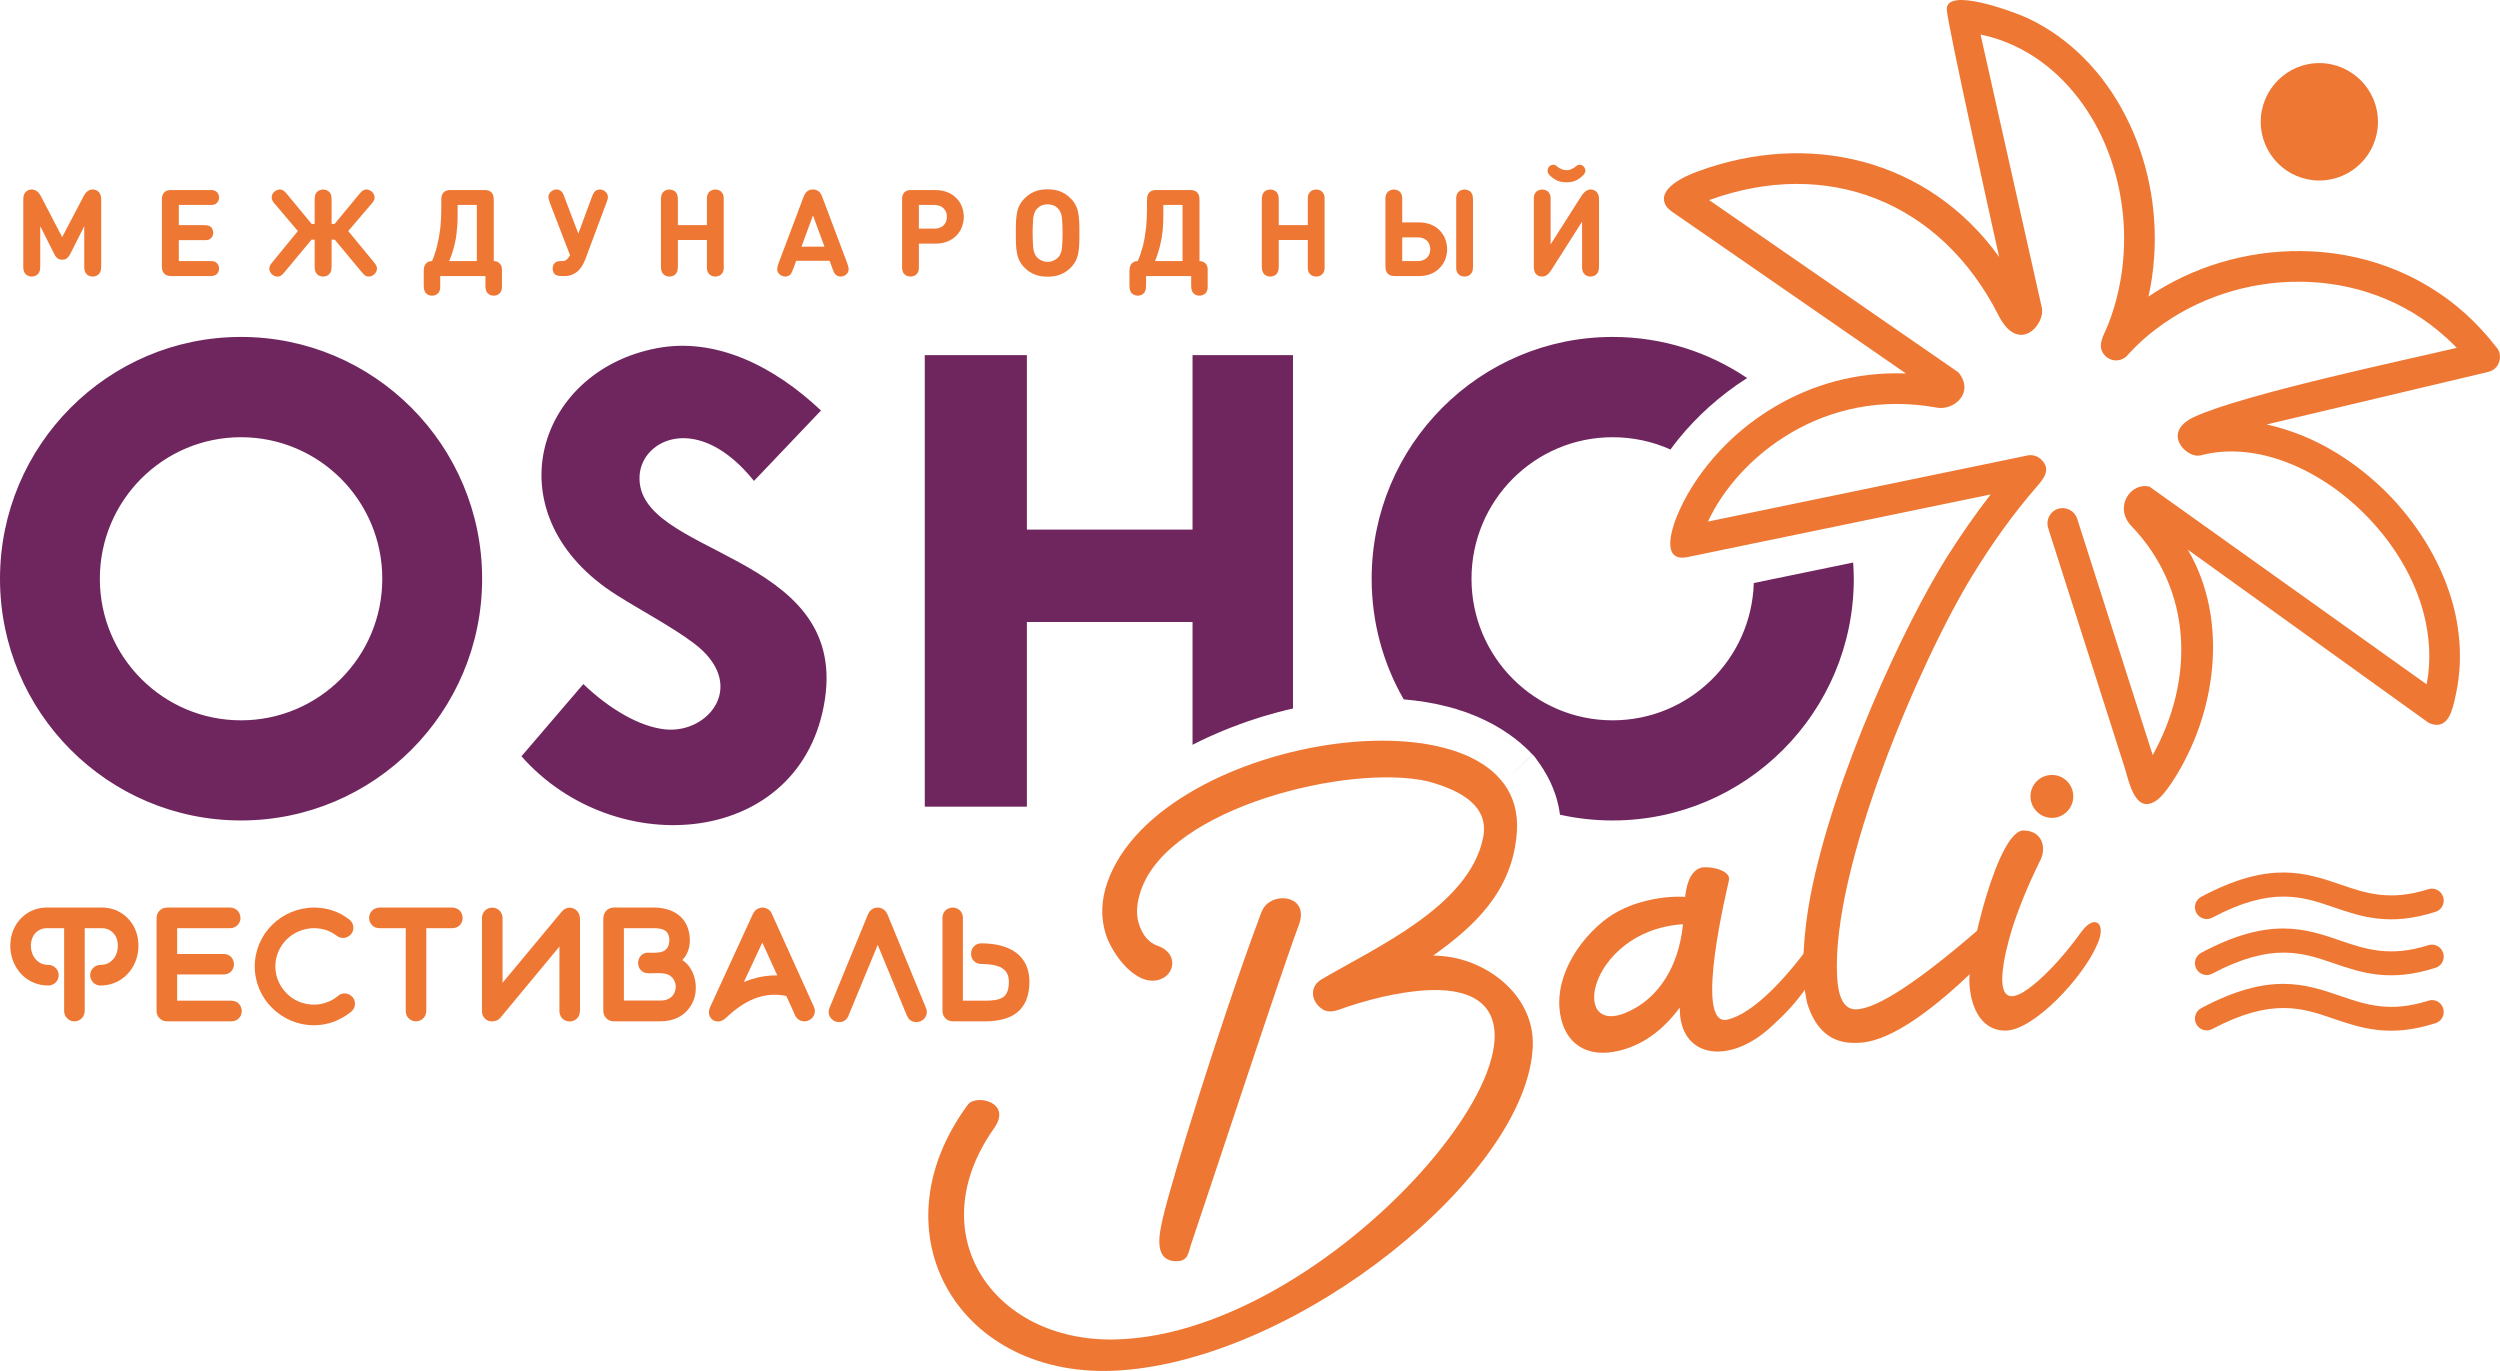
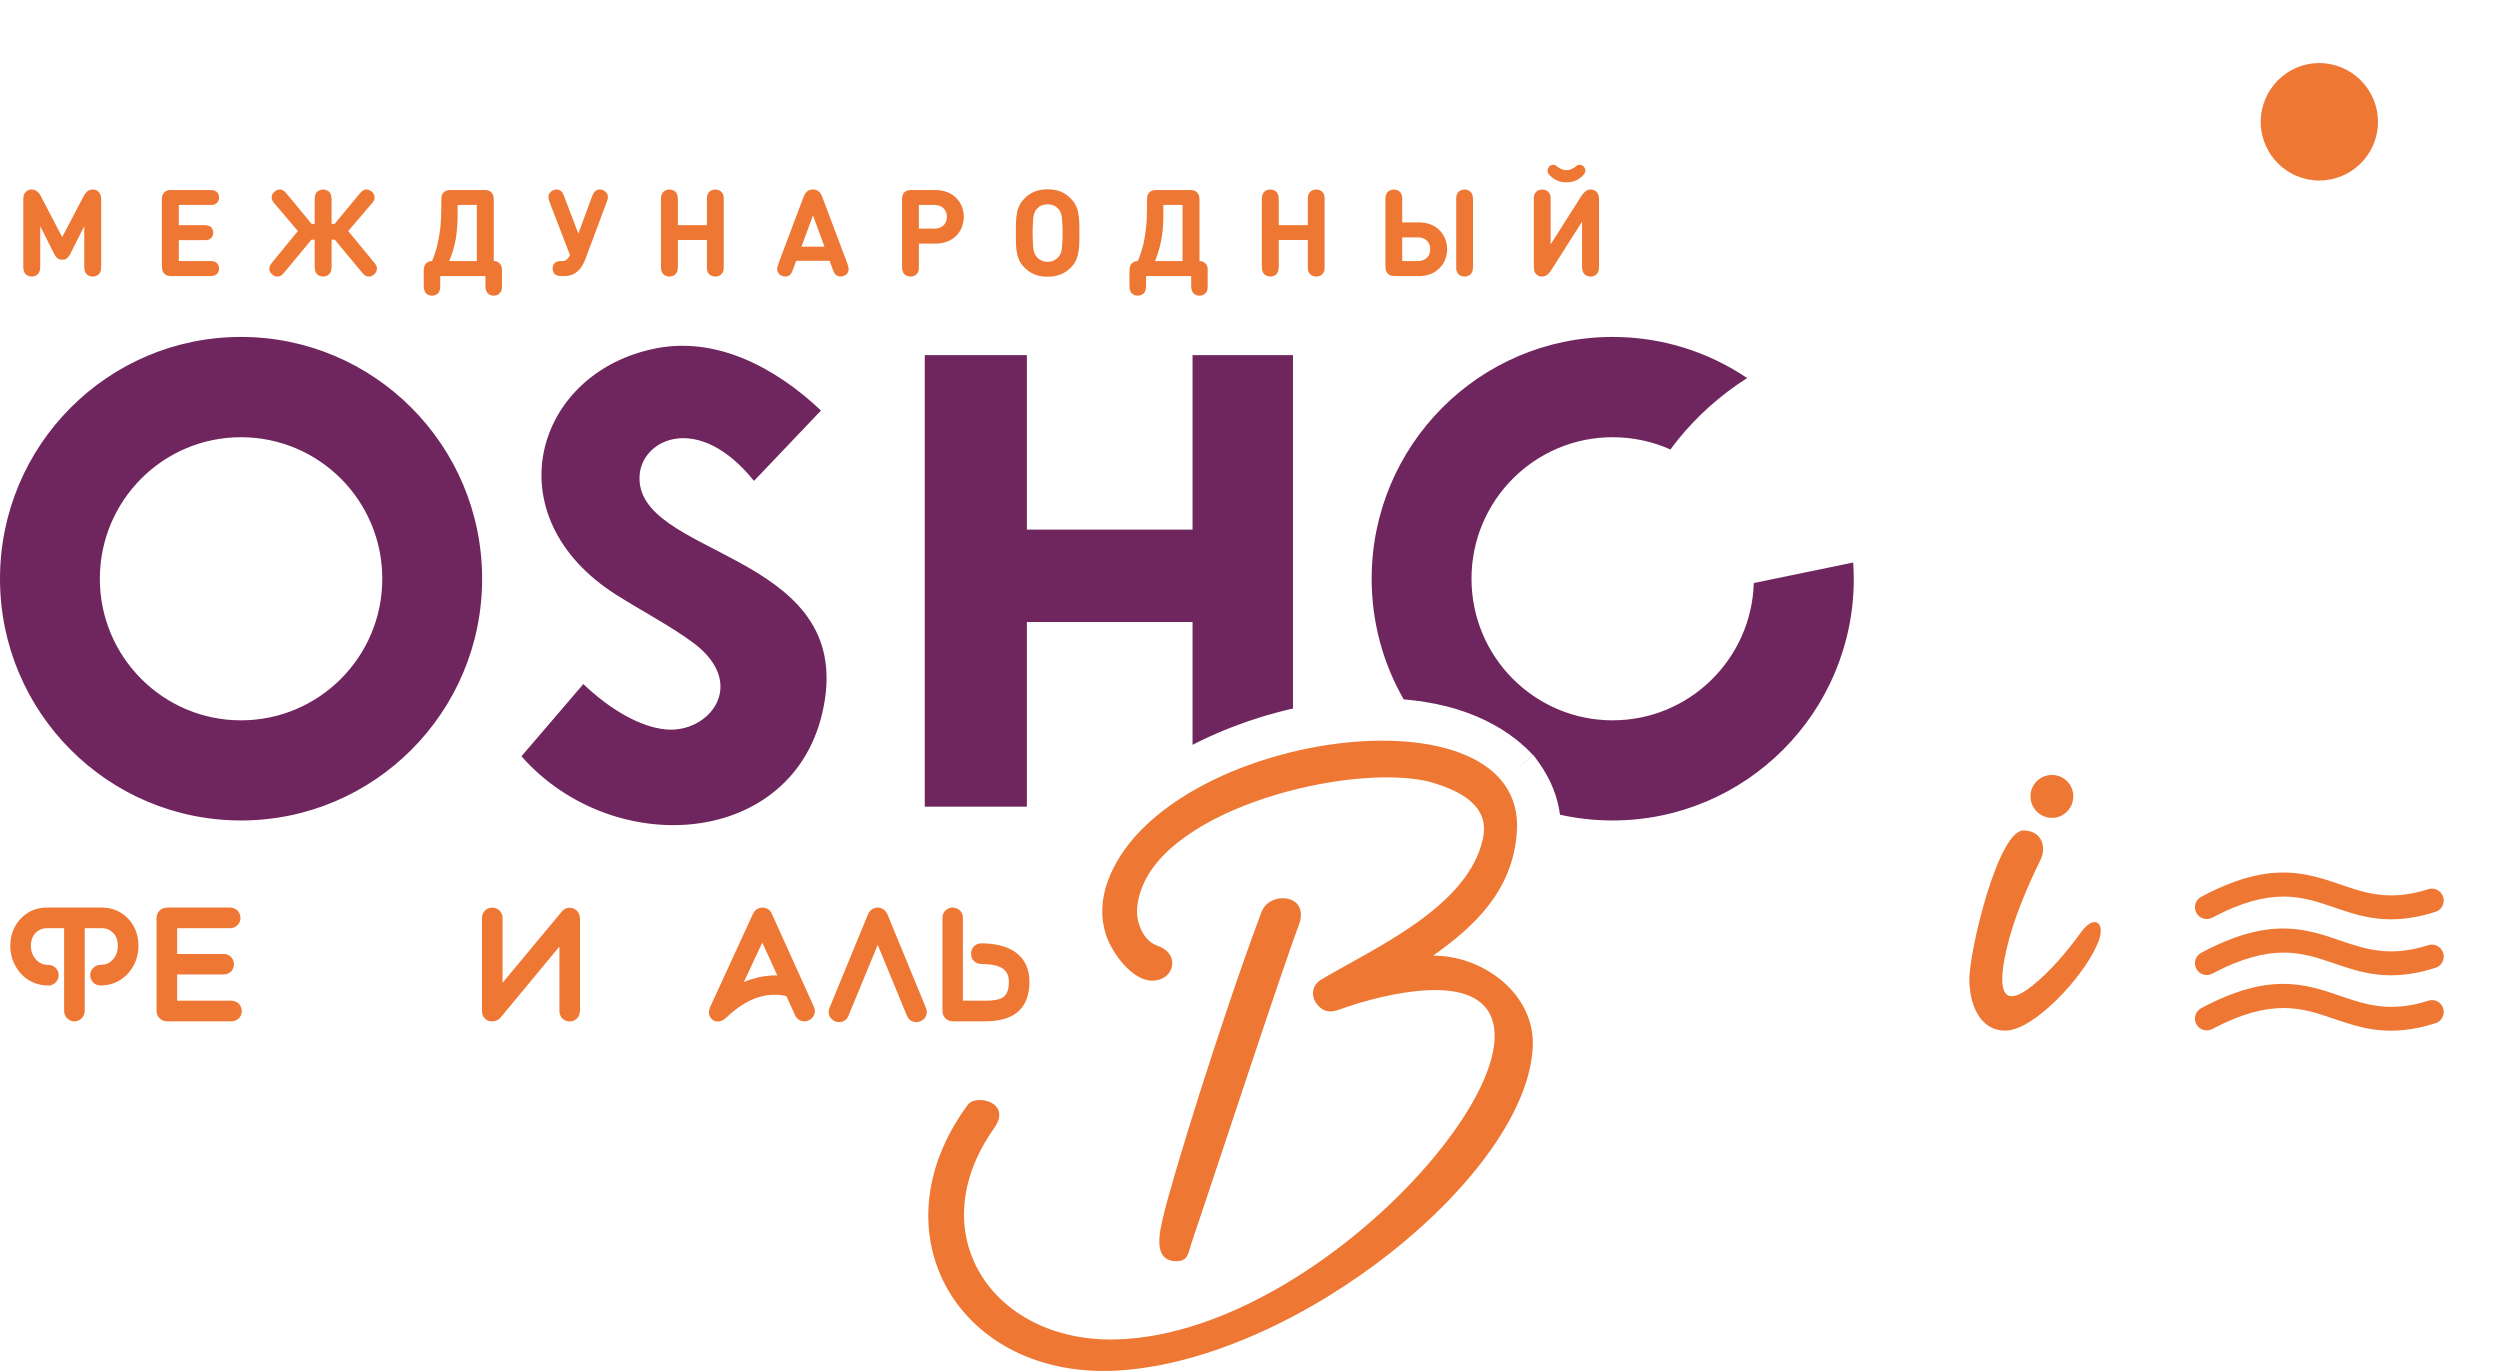
<svg xmlns="http://www.w3.org/2000/svg" width="372" height="204" viewBox="0 0 372 204" fill="none">
-   <path fill-rule="evenodd" clip-rule="evenodd" d="M239.961 50.136C247.367 50.136 254.255 52.394 259.973 56.254C255.898 58.85 252.432 62.011 249.685 65.42C249.303 65.917 248.92 66.391 248.56 66.887C245.949 65.713 243.022 65.059 239.961 65.059C228.368 65.059 218.959 74.473 218.959 86.122C218.959 97.748 228.368 107.185 239.961 107.185C251.351 107.185 260.626 98.087 260.963 86.754L275.753 83.706C275.798 84.496 275.843 85.309 275.843 86.122C275.843 105.988 259.77 122.085 239.961 122.085C237.282 122.085 234.649 121.791 232.127 121.227C232.105 121.046 232.082 120.888 232.037 120.73V120.595L231.992 120.392L231.97 120.324L231.947 120.143L231.925 120.03L231.88 119.85L231.857 119.714L231.812 119.601L231.79 119.466V119.443L231.722 119.24V119.218L231.7 119.082L231.655 118.969L231.632 118.834L231.587 118.721L231.542 118.585V118.563L231.497 118.405L231.452 118.269L231.384 118.089L231.339 117.953L231.272 117.795L231.227 117.66L231.182 117.547L231.114 117.366L231.069 117.231L230.979 117.05L230.957 116.96L230.867 116.779L230.822 116.667L230.732 116.441L230.687 116.373L230.597 116.17L230.552 116.102C230.507 116.012 230.484 115.944 230.439 115.876L230.394 115.786L230.281 115.56L230.236 115.493L230.124 115.267L230.079 115.222C230.034 115.131 229.989 115.041 229.944 114.951H229.921C229.876 114.861 229.831 114.77 229.764 114.68L229.741 114.612C229.696 114.544 229.651 114.454 229.584 114.386L229.561 114.341C229.516 114.251 229.449 114.161 229.381 114.07C229.336 113.98 229.269 113.867 229.201 113.777L229.178 113.754C229.133 113.664 229.066 113.596 228.998 113.506L228.976 113.461C228.908 113.371 228.841 113.28 228.773 113.19C228.571 112.874 228.346 112.558 228.075 112.287L224.271 115.899L228.053 112.287C227.963 112.197 227.873 112.106 227.783 112.016L227.693 111.926L227.535 111.745L227.423 111.632L227.243 111.474L227.153 111.384C227.063 111.294 226.972 111.226 226.882 111.136L226.815 111.068C226.747 111 226.68 110.955 226.59 110.887L226.522 110.819C226.455 110.752 226.387 110.684 226.297 110.616L226.23 110.549C226.027 110.391 225.847 110.233 225.644 110.074L225.554 110.007C225.487 109.962 225.397 109.894 225.329 109.826L225.262 109.781C225.172 109.713 225.082 109.646 224.992 109.578L224.947 109.555C224.834 109.465 224.744 109.397 224.631 109.307C224.519 109.239 224.429 109.171 224.316 109.104L224.249 109.059L223.979 108.878L223.911 108.833C223.821 108.765 223.708 108.697 223.618 108.63H223.596C223.483 108.562 223.371 108.472 223.258 108.404H223.236C223.123 108.336 223.033 108.268 222.921 108.223L222.853 108.178L222.583 108.02L222.515 107.975C222.403 107.907 222.29 107.862 222.178 107.794L222.155 107.772C222.065 107.727 221.953 107.659 221.84 107.614L221.75 107.569L221.48 107.433L221.39 107.388C221.3 107.343 221.21 107.275 221.097 107.23L221.052 107.207C220.917 107.14 220.805 107.094 220.692 107.049L220.625 107.004C220.534 106.959 220.444 106.936 220.354 106.891L220.219 106.824L219.994 106.733L219.882 106.666C219.769 106.62 219.679 106.575 219.567 106.553L219.522 106.53L219.476 106.508C219.386 106.462 219.274 106.417 219.161 106.372L219.071 106.35L218.779 106.237L218.711 106.191C218.599 106.169 218.486 106.124 218.373 106.079L218.328 106.056C218.216 106.011 218.081 105.966 217.968 105.921L217.856 105.898L217.563 105.785L217.473 105.763C217.383 105.74 217.27 105.695 217.158 105.672L217.113 105.65C216.978 105.605 216.843 105.559 216.73 105.514H216.708C216.595 105.492 216.46 105.446 216.348 105.401L216.212 105.379L215.942 105.288L215.83 105.266L215.582 105.198L215.425 105.153C215.29 105.13 215.177 105.085 215.042 105.063H215.019L214.659 104.972L214.547 104.95L214.277 104.882L214.142 104.86L213.804 104.769H213.759H213.736C213.601 104.747 213.489 104.701 213.354 104.679H213.264L212.948 104.611L212.836 104.589L212.521 104.543L212.431 104.521C212.296 104.498 212.161 104.476 212.026 104.453L211.936 104.431L211.62 104.385L211.485 104.363L211.193 104.318H211.103C210.968 104.295 210.855 104.273 210.742 104.273L210.675 104.25C210.54 104.25 210.405 104.227 210.27 104.205H210.18L209.82 104.16H209.752L209.369 104.115H209.324C209.189 104.092 209.054 104.092 208.897 104.069H208.874C205.835 98.787 204.102 92.646 204.102 86.122C204.102 66.255 220.152 50.136 239.961 50.136ZM35.859 50.136C55.668 50.136 71.741 66.255 71.741 86.122C71.741 105.988 55.668 122.085 35.859 122.085C16.05 122.085 0 105.988 0 86.122C0 66.255 16.05 50.136 35.859 50.136ZM35.859 65.059C47.474 65.059 56.884 74.473 56.884 86.122C56.884 97.748 47.474 107.185 35.859 107.185C24.266 107.185 14.857 97.748 14.857 86.122C14.857 74.473 24.266 65.059 35.859 65.059ZM91.82 88.582C95.354 90.817 99.924 93.233 103.188 95.671C111.382 101.789 105.529 109.149 99.068 108.539C95.197 108.178 90.672 105.492 86.8 101.789L77.593 112.535C91.595 128.406 119.44 126.035 122.749 104.047C126.081 81.945 94.319 82.803 95.174 70.703C95.557 65.262 103.998 61.334 112.192 71.561L122.164 61.085C115.141 54.448 106.474 50.159 97.763 51.807C88.579 53.545 82.433 59.866 80.925 67.203C79.439 74.473 82.546 82.758 91.82 88.582ZM137.606 120.03H152.801V92.556H177.45V110.819L177.517 110.797L177.54 110.774L177.607 110.752L177.697 110.707L177.765 110.661L177.81 110.639L177.855 110.616L177.945 110.594L178.012 110.549L178.08 110.503H178.102L178.17 110.458L178.26 110.413L178.327 110.391L178.418 110.345L178.508 110.3L178.575 110.255L178.733 110.187L178.823 110.142L178.913 110.097L178.98 110.074L179.07 110.029L179.16 109.984L179.228 109.962L179.318 109.916L179.385 109.871L179.476 109.849L179.566 109.804L179.633 109.758L179.723 109.713L179.791 109.691H179.813L179.881 109.646L179.971 109.6L180.061 109.578L180.128 109.533L180.218 109.488L180.308 109.465L180.376 109.42L180.466 109.397L180.556 109.352L180.646 109.307H180.669L180.714 109.284L180.804 109.239L180.894 109.194L180.961 109.171L181.051 109.126L181.141 109.104L181.231 109.059L181.254 109.036L181.299 109.013L181.389 108.991L181.479 108.946L181.546 108.923L181.636 108.878L181.727 108.855L181.817 108.81L181.839 108.788L181.884 108.765L181.974 108.743L182.064 108.697L182.154 108.675L182.222 108.63L182.312 108.607L182.402 108.562H182.447L182.492 108.539L182.559 108.494L182.649 108.472L182.74 108.426L182.875 108.381L183.032 108.314L183.077 108.291L183.325 108.201L183.617 108.088L183.775 108.043L183.91 107.975L184.068 107.93L184.203 107.862H184.225H184.248L184.495 107.749H184.518L184.788 107.659H184.81V107.636H184.855L185.103 107.546L185.238 107.501L185.396 107.433H185.418L185.643 107.343H185.688L185.711 107.32L185.846 107.275L186.004 107.23H186.026L186.139 107.185L186.296 107.14L186.319 107.117L186.454 107.094L186.589 107.027H186.611L186.746 106.982L186.904 106.936H186.926L187.039 106.891L187.197 106.846L187.219 106.824L187.489 106.756L187.534 106.733L187.647 106.688L187.804 106.643H187.827L187.962 106.598L188.097 106.553H188.142L188.255 106.508L188.412 106.462H188.457L188.705 106.372H188.75H188.772C188.952 106.304 189.132 106.259 189.335 106.214L189.38 106.191L189.628 106.124L189.673 106.101H189.695L189.943 106.033H189.988L190.078 105.988L190.303 105.943L190.393 105.921L190.551 105.875L190.596 105.853L190.708 105.83L190.866 105.808L190.911 105.785L191.001 105.763L191.158 105.717L191.226 105.695L191.316 105.672L191.474 105.65L191.541 105.627L191.631 105.605L191.789 105.559H191.834L191.924 105.537L192.081 105.492H192.149L192.396 105.424V52.845H177.45V78.807H152.801V52.845H137.606V120.03Z" fill="#6F265E" />
+   <path fill-rule="evenodd" clip-rule="evenodd" d="M239.961 50.136C247.367 50.136 254.255 52.394 259.973 56.254C255.898 58.85 252.432 62.011 249.685 65.42C249.303 65.917 248.92 66.391 248.56 66.887C245.949 65.713 243.022 65.059 239.961 65.059C228.368 65.059 218.959 74.473 218.959 86.122C218.959 97.748 228.368 107.185 239.961 107.185C251.351 107.185 260.626 98.087 260.963 86.754L275.753 83.706C275.798 84.496 275.843 85.309 275.843 86.122C275.843 105.988 259.77 122.085 239.961 122.085C237.282 122.085 234.649 121.791 232.127 121.227C232.105 121.046 232.082 120.888 232.037 120.73V120.595L231.992 120.392L231.97 120.324L231.947 120.143L231.925 120.03L231.88 119.85L231.857 119.714L231.812 119.601L231.79 119.466V119.443L231.722 119.24V119.218L231.7 119.082L231.655 118.969L231.632 118.834L231.587 118.721L231.542 118.585V118.563L231.497 118.405L231.452 118.269L231.384 118.089L231.339 117.953L231.272 117.795L231.227 117.66L231.182 117.547L231.114 117.366L231.069 117.231L230.979 117.05L230.957 116.96L230.867 116.779L230.822 116.667L230.732 116.441L230.687 116.373L230.597 116.17L230.552 116.102C230.507 116.012 230.484 115.944 230.439 115.876L230.394 115.786L230.281 115.56L230.236 115.493L230.124 115.267L230.079 115.222C230.034 115.131 229.989 115.041 229.944 114.951H229.921C229.876 114.861 229.831 114.77 229.764 114.68L229.741 114.612C229.696 114.544 229.651 114.454 229.584 114.386L229.561 114.341C229.516 114.251 229.449 114.161 229.381 114.07C229.336 113.98 229.269 113.867 229.201 113.777L229.178 113.754C229.133 113.664 229.066 113.596 228.998 113.506L228.976 113.461C228.908 113.371 228.841 113.28 228.773 113.19C228.571 112.874 228.346 112.558 228.075 112.287L224.271 115.899L228.053 112.287C227.963 112.197 227.873 112.106 227.783 112.016L227.693 111.926L227.535 111.745L227.423 111.632L227.243 111.474L227.153 111.384C227.063 111.294 226.972 111.226 226.882 111.136L226.815 111.068C226.747 111 226.68 110.955 226.59 110.887L226.522 110.819C226.455 110.752 226.387 110.684 226.297 110.616L226.23 110.549C226.027 110.391 225.847 110.233 225.644 110.074L225.554 110.007C225.487 109.962 225.397 109.894 225.329 109.826L225.262 109.781C225.172 109.713 225.082 109.646 224.992 109.578L224.947 109.555C224.834 109.465 224.744 109.397 224.631 109.307C224.519 109.239 224.429 109.171 224.316 109.104L224.249 109.059L223.979 108.878L223.911 108.833C223.821 108.765 223.708 108.697 223.618 108.63H223.596C223.483 108.562 223.371 108.472 223.258 108.404H223.236C223.123 108.336 223.033 108.268 222.921 108.223L222.853 108.178L222.583 108.02L222.515 107.975C222.403 107.907 222.29 107.862 222.178 107.794L222.155 107.772C222.065 107.727 221.953 107.659 221.84 107.614L221.75 107.569L221.48 107.433L221.39 107.388C221.3 107.343 221.21 107.275 221.097 107.23L221.052 107.207C220.917 107.14 220.805 107.094 220.692 107.049L220.625 107.004C220.534 106.959 220.444 106.936 220.354 106.891L220.219 106.824L219.994 106.733L219.882 106.666C219.769 106.62 219.679 106.575 219.567 106.553L219.522 106.53L219.476 106.508C219.386 106.462 219.274 106.417 219.161 106.372L219.071 106.35L218.779 106.237L218.711 106.191C218.599 106.169 218.486 106.124 218.373 106.079L218.328 106.056C218.216 106.011 218.081 105.966 217.968 105.921L217.856 105.898L217.563 105.785L217.473 105.763C217.383 105.74 217.27 105.695 217.158 105.672L217.113 105.65C216.978 105.605 216.843 105.559 216.73 105.514H216.708C216.595 105.492 216.46 105.446 216.348 105.401L216.212 105.379L215.942 105.288L215.83 105.266L215.582 105.198L215.425 105.153C215.29 105.13 215.177 105.085 215.042 105.063H215.019L214.659 104.972L214.547 104.95L214.277 104.882L214.142 104.86L213.804 104.769H213.759H213.736C213.601 104.747 213.489 104.701 213.354 104.679H213.264L212.948 104.611L212.836 104.589L212.521 104.543L212.431 104.521C212.296 104.498 212.161 104.476 212.026 104.453L211.936 104.431L211.62 104.385L211.485 104.363L211.193 104.318H211.103C210.968 104.295 210.855 104.273 210.742 104.273L210.675 104.25C210.54 104.25 210.405 104.227 210.27 104.205H210.18L209.82 104.16H209.752L209.369 104.115H209.324C209.189 104.092 209.054 104.092 208.897 104.069H208.874C205.835 98.787 204.102 92.646 204.102 86.122C204.102 66.255 220.152 50.136 239.961 50.136ZM35.859 50.136C55.668 50.136 71.741 66.255 71.741 86.122C71.741 105.988 55.668 122.085 35.859 122.085C16.05 122.085 0 105.988 0 86.122C0 66.255 16.05 50.136 35.859 50.136ZM35.859 65.059C47.474 65.059 56.884 74.473 56.884 86.122C56.884 97.748 47.474 107.185 35.859 107.185C24.266 107.185 14.857 97.748 14.857 86.122C14.857 74.473 24.266 65.059 35.859 65.059ZM91.82 88.582C95.354 90.817 99.924 93.233 103.188 95.671C111.382 101.789 105.529 109.149 99.068 108.539C95.197 108.178 90.672 105.492 86.8 101.789L77.593 112.535C91.595 128.406 119.44 126.035 122.749 104.047C126.081 81.945 94.319 82.803 95.174 70.703C95.557 65.262 103.998 61.334 112.192 71.561L122.164 61.085C115.141 54.448 106.474 50.159 97.763 51.807C88.579 53.545 82.433 59.866 80.925 67.203C79.439 74.473 82.546 82.758 91.82 88.582ZM137.606 120.03H152.801V92.556H177.45V110.819L177.517 110.797L177.54 110.774L177.607 110.752L177.697 110.707L177.765 110.661L177.81 110.639L177.855 110.616L177.945 110.594L178.012 110.549L178.08 110.503H178.102L178.17 110.458L178.26 110.413L178.327 110.391L178.418 110.345L178.508 110.3L178.575 110.255L178.733 110.187L178.823 110.142L178.913 110.097L178.98 110.074L179.07 110.029L179.16 109.984L179.228 109.962L179.318 109.916L179.385 109.871L179.476 109.849L179.566 109.804L179.633 109.758L179.791 109.691H179.813L179.881 109.646L179.971 109.6L180.061 109.578L180.128 109.533L180.218 109.488L180.308 109.465L180.376 109.42L180.466 109.397L180.556 109.352L180.646 109.307H180.669L180.714 109.284L180.804 109.239L180.894 109.194L180.961 109.171L181.051 109.126L181.141 109.104L181.231 109.059L181.254 109.036L181.299 109.013L181.389 108.991L181.479 108.946L181.546 108.923L181.636 108.878L181.727 108.855L181.817 108.81L181.839 108.788L181.884 108.765L181.974 108.743L182.064 108.697L182.154 108.675L182.222 108.63L182.312 108.607L182.402 108.562H182.447L182.492 108.539L182.559 108.494L182.649 108.472L182.74 108.426L182.875 108.381L183.032 108.314L183.077 108.291L183.325 108.201L183.617 108.088L183.775 108.043L183.91 107.975L184.068 107.93L184.203 107.862H184.225H184.248L184.495 107.749H184.518L184.788 107.659H184.81V107.636H184.855L185.103 107.546L185.238 107.501L185.396 107.433H185.418L185.643 107.343H185.688L185.711 107.32L185.846 107.275L186.004 107.23H186.026L186.139 107.185L186.296 107.14L186.319 107.117L186.454 107.094L186.589 107.027H186.611L186.746 106.982L186.904 106.936H186.926L187.039 106.891L187.197 106.846L187.219 106.824L187.489 106.756L187.534 106.733L187.647 106.688L187.804 106.643H187.827L187.962 106.598L188.097 106.553H188.142L188.255 106.508L188.412 106.462H188.457L188.705 106.372H188.75H188.772C188.952 106.304 189.132 106.259 189.335 106.214L189.38 106.191L189.628 106.124L189.673 106.101H189.695L189.943 106.033H189.988L190.078 105.988L190.303 105.943L190.393 105.921L190.551 105.875L190.596 105.853L190.708 105.83L190.866 105.808L190.911 105.785L191.001 105.763L191.158 105.717L191.226 105.695L191.316 105.672L191.474 105.65L191.541 105.627L191.631 105.605L191.789 105.559H191.834L191.924 105.537L192.081 105.492H192.149L192.396 105.424V52.845H177.45V78.807H152.801V52.845H137.606V120.03Z" fill="#6F265E" />
  <path d="M305.331 115.312C307.087 115.312 308.505 116.734 308.505 118.495C308.505 120.256 307.087 121.701 305.331 121.701C303.575 121.701 302.135 120.256 302.135 118.495C302.135 116.734 303.575 115.312 305.331 115.312Z" fill="#EE7733" />
  <path d="M193.252 137.684C190.956 143.689 180.196 176.447 177.269 185.048C176.797 186.47 176.797 187.667 175.063 187.667C171.394 187.667 172.61 183.129 173.082 181.052C174.343 175.611 181.569 152.2 187.354 136.668C187.602 135.968 187.827 135.291 188.232 134.817C190.01 132.672 194.873 133.417 193.252 137.684Z" fill="#EE7733" />
  <path d="M147.916 167.89C136.841 183.535 147.668 199.654 165.857 199.316C199.69 198.638 240.163 147.979 214.074 147.324C209.864 147.234 204.89 148.363 200.613 149.762C198.834 150.349 197.394 151.252 195.931 149.378C195.03 148.205 195.188 146.579 196.628 145.744C204.484 141.071 218.621 134.908 220.692 124.636C221.412 121.046 219.296 118.111 212.453 116.26C200.793 113.596 173.983 120.12 169.773 132.492C169.143 134.321 169.008 135.946 169.436 137.368C169.999 139.265 171.057 140.326 172.25 140.732C175.356 141.816 174.838 144.954 172.655 145.721C169.098 147.008 165.451 141.929 164.528 138.971C163.763 136.533 163.853 133.892 164.799 131.228C172.745 108.833 227.175 101.315 225.712 123.733C225.127 132.695 219.184 137.955 213.309 142.154V142.199C220.714 142.199 228.436 147.911 228.075 155.767C227.22 174.731 193.364 202.183 166.577 203.921C142.896 205.479 129.795 183.671 144.022 164.369C145.237 162.766 150.685 163.985 147.916 167.89Z" fill="#EE7733" />
-   <path d="M270.237 139.332C273.952 134.411 272.579 139.761 271.273 142.515L270.508 144.141C270.237 144.637 269.945 145.157 269.652 145.676C267.491 149.04 265.645 150.846 263.664 152.674C257.181 158.725 249.821 157.347 249.956 149.92C247.344 153.442 244.26 155.609 240.704 156.399C236.404 157.347 233.703 155.541 232.623 152.652C230.642 147.256 233.748 141.003 238.565 137.075C242.46 133.891 248.087 133.259 250.743 133.462C251.036 130.866 251.869 129.399 253.242 129.083L253.377 129.06C255.088 128.925 257.564 129.67 257.271 130.979C257.159 131.589 251.891 152.855 257.001 151.726C260.941 150.868 266.163 145.224 270.237 139.332ZM243.315 150.01C246.647 148.114 249.775 144.118 250.428 137.526C235.887 138.452 233.073 155.857 243.315 150.01Z" fill="#EE7733" />
-   <path d="M269.382 133.372C272.804 115.583 283.428 92.849 289.686 82.916C291.735 79.665 293.918 76.527 296.214 73.57L251.103 82.893H251.126C247.142 83.706 248.762 78.739 249.438 77.024C251.846 70.996 257.024 64.652 264.205 60.453C269.63 57.27 276.225 55.283 283.609 55.577L249.888 32.256C249.348 31.872 248.267 31.24 247.907 30.631C246.354 28.035 250.991 26.116 252.567 25.529C269.022 19.433 286.895 23.519 297.475 38.239C296.597 34.333 289.866 3.969 289.686 1.486C289.416 -2.104 299.839 1.824 301.774 2.727C308.032 5.685 313.03 10.877 316.271 17.221C319.513 23.519 321.066 30.924 320.526 38.397C320.391 40.316 320.12 42.235 319.693 44.131C326.288 39.661 334.302 37.291 342.338 37.358C351.14 37.426 359.964 40.428 366.965 46.772C368.585 48.262 370.116 49.91 371.512 51.739H371.534C372.3 52.732 372.097 54.177 371.106 54.945C370.791 55.17 370.476 55.306 370.116 55.374L337.273 63.162C338.421 63.41 339.547 63.727 340.672 64.11C346.232 65.962 351.545 69.506 355.867 74.044C360.166 78.604 363.498 84.203 365.074 90.185C366.199 94.587 366.402 99.17 365.344 103.731C364.961 105.469 364.353 108.584 361.742 107.704C361.472 107.614 361.224 107.478 361.022 107.298L325.545 81.787C331.713 92.285 329.822 106.236 323.272 116.283C322.416 117.592 321.629 118.518 321.156 118.901C317.757 121.61 316.789 116.237 316.159 114.251L304.768 78.581C304.386 77.385 305.038 76.098 306.231 75.714C307.425 75.33 308.708 76.008 309.09 77.204L320.323 112.354C326.603 101.067 326.243 87.724 317.127 78.243C314.493 75.466 317.059 71.628 319.94 72.441L319.918 72.463L361.089 101.834C361.765 98.312 361.54 94.768 360.662 91.337C359.311 86.122 356.362 81.223 352.558 77.204C348.731 73.163 344.071 70.048 339.232 68.422C335.36 67.113 331.376 66.774 327.684 67.7C327.526 67.745 327.369 67.79 327.211 67.79C325.23 68.061 321.561 64.291 326.558 62.011C333.942 58.624 358.523 53.432 365.569 51.761C365.029 51.197 364.466 50.655 363.903 50.159C357.78 44.605 350.037 41.986 342.316 41.919C334.55 41.851 326.829 44.357 320.728 49.03C319.265 50.136 317.914 51.378 316.699 52.71C316.069 53.568 314.898 53.884 313.908 53.41C313.277 53.116 312.85 52.574 312.669 51.965C312.354 50.791 313.277 49.391 313.682 48.33C314.988 44.989 315.731 41.535 315.978 38.058C316.451 31.443 315.078 24.874 312.242 19.32C309.405 13.834 305.151 9.364 299.839 6.859C298.218 6.091 296.507 5.504 294.706 5.143L303.823 45.779C304.386 48.262 300.379 52.845 297.385 46.93C288.763 29.931 271.858 23.384 254.322 29.773L291.397 55.396C293.873 58.354 290.812 61.13 288.201 60.656C279.804 59.121 272.376 60.95 266.501 64.404C260.67 67.813 256.371 72.802 254.142 77.611L301.504 67.813C302.225 67.61 303.058 67.768 303.665 68.309C305.331 69.822 304.048 71.289 303.013 72.486C299.591 76.414 296.417 80.862 293.513 85.602C285.612 98.516 272.443 129.286 273.366 145.405C273.524 148.159 274.267 150.191 276.113 150.191C279.264 150.191 285.747 145.902 295.517 137.346C295.877 137.052 296.237 136.781 296.597 136.488C299.501 134.208 299.546 136.826 297.655 139.377C296.98 140.303 295.787 141.906 295.539 142.222C295.089 142.786 294.639 143.351 294.188 143.915C286.467 151.433 280.502 155.18 276.315 155.18H275.842C272.488 155.18 270.17 153.261 268.932 149.356C267.784 144.638 268.504 138.023 269.382 133.372Z" fill="#EE7733" />
  <path d="M301.099 123.574C303.958 123.619 304.498 126.193 303.643 127.909C301.572 132.108 300.176 135.675 299.298 138.542C298.533 141.07 295.652 151.478 301.662 147.234C303.733 145.789 306.682 142.876 309.811 138.519C311.769 135.946 313.525 137.436 312.039 140.596C309.946 145.473 302.585 153.352 298.42 153.352C294.436 153.352 293.108 149.243 293.04 145.947C292.95 141.68 297.317 123.529 301.099 123.574Z" fill="#EE7733" />
  <path d="M345.107 9.387C349.924 9.387 353.841 13.315 353.841 18.124C353.841 22.955 349.924 26.861 345.107 26.861C340.312 26.861 336.396 22.955 336.396 18.124C336.396 13.315 340.312 9.387 345.107 9.387Z" fill="#EE7733" />
  <path d="M327.549 150.011C326.694 150.462 326.356 151.523 326.806 152.381C327.256 153.239 328.314 153.578 329.17 153.126C338.039 148.43 342.609 149.988 347.178 151.568C351.388 152.991 355.597 154.435 362.418 152.246C363.341 151.952 363.836 150.959 363.543 150.033C363.251 149.108 362.26 148.588 361.337 148.904C355.642 150.733 351.973 149.469 348.326 148.227C343.014 146.399 337.724 144.592 327.549 150.011Z" fill="#EE7733" />
  <path d="M327.549 141.77C326.694 142.222 326.356 143.283 326.806 144.141C327.256 144.999 328.314 145.337 329.17 144.886C338.039 140.19 342.609 141.748 347.178 143.306C351.388 144.75 355.597 146.195 362.418 144.005C363.341 143.712 363.836 142.719 363.543 141.793C363.251 140.867 362.26 140.348 361.337 140.642C355.642 142.47 351.973 141.229 348.326 139.987C343.014 138.158 337.724 136.352 327.549 141.77Z" fill="#EE7733" />
  <path d="M327.549 133.44C326.694 133.892 326.356 134.953 326.806 135.811C327.256 136.669 328.314 137.007 329.17 136.556C338.039 131.837 342.609 133.418 347.178 134.975C351.388 136.42 355.597 137.865 362.418 135.675C363.341 135.382 363.836 134.388 363.543 133.463C363.251 132.537 362.26 132.018 361.337 132.311C355.642 134.14 351.973 132.898 348.326 131.634C343.014 129.828 337.724 128.022 327.549 133.44Z" fill="#EE7733" />
  <path d="M9.252 38.645C9.454 38.645 9.634 38.622 9.769 38.555C9.905 38.487 10.04 38.397 10.13 38.261C10.242 38.148 10.355 37.968 10.467 37.765L12.538 33.656V39.458C12.538 39.638 12.538 39.819 12.538 39.932C12.561 40.067 12.583 40.158 12.606 40.27C12.628 40.361 12.651 40.451 12.718 40.564C12.808 40.722 12.943 40.88 13.146 40.993C13.326 41.083 13.551 41.151 13.799 41.151C14.046 41.151 14.271 41.083 14.452 40.993C14.632 40.88 14.789 40.722 14.879 40.564C14.924 40.451 14.969 40.361 14.992 40.27C15.014 40.158 15.037 40.067 15.037 39.932C15.037 39.819 15.059 39.638 15.059 39.458V29.75C15.059 29.479 15.037 29.254 14.969 29.05C14.924 28.87 14.812 28.689 14.677 28.554C14.564 28.441 14.429 28.351 14.294 28.283C14.159 28.238 14.001 28.192 13.821 28.192C13.686 28.192 13.551 28.215 13.439 28.26C13.304 28.283 13.191 28.328 13.079 28.418C12.966 28.486 12.831 28.599 12.741 28.734C12.628 28.87 12.538 29.028 12.448 29.186L9.252 35.281L6.078 29.186C5.988 29.028 5.898 28.87 5.785 28.734C5.673 28.599 5.56 28.486 5.425 28.418C5.312 28.328 5.2 28.283 5.087 28.26C4.975 28.215 4.84 28.192 4.682 28.192C4.525 28.192 4.367 28.238 4.232 28.283C4.074 28.351 3.962 28.441 3.849 28.554C3.692 28.689 3.602 28.87 3.534 29.05C3.489 29.254 3.467 29.479 3.467 29.75V39.458C3.467 39.638 3.467 39.819 3.467 39.932C3.489 40.067 3.512 40.158 3.534 40.27C3.557 40.361 3.579 40.451 3.647 40.564C3.737 40.722 3.872 40.88 4.074 40.993C4.254 41.083 4.48 41.151 4.727 41.151C4.975 41.151 5.2 41.083 5.38 40.993C5.56 40.88 5.718 40.722 5.808 40.564C5.853 40.451 5.898 40.361 5.92 40.27C5.943 40.158 5.965 40.067 5.965 39.932C5.965 39.819 5.988 39.638 5.988 39.458V33.656L8.059 37.765C8.149 37.968 8.261 38.148 8.374 38.261C8.486 38.397 8.621 38.487 8.757 38.555C8.892 38.622 9.072 38.645 9.252 38.645ZM25.617 41.083H31.087C31.267 41.083 31.402 41.083 31.515 41.061C31.627 41.061 31.74 41.038 31.807 41.015C31.897 40.993 31.987 40.97 32.055 40.925C32.212 40.857 32.347 40.722 32.437 40.541C32.55 40.383 32.595 40.18 32.595 39.954C32.595 39.729 32.55 39.548 32.437 39.367C32.347 39.209 32.212 39.074 32.055 38.984C31.987 38.938 31.897 38.916 31.807 38.893C31.74 38.871 31.627 38.871 31.515 38.848C31.402 38.848 31.267 38.848 31.087 38.848H26.607V35.733H30.231C30.389 35.733 30.547 35.733 30.659 35.733C30.772 35.71 30.862 35.71 30.952 35.688C31.042 35.665 31.132 35.642 31.199 35.597C31.357 35.507 31.492 35.371 31.582 35.214C31.672 35.033 31.717 34.852 31.74 34.627C31.717 34.401 31.672 34.198 31.582 34.04C31.492 33.859 31.357 33.724 31.199 33.656C31.132 33.611 31.042 33.588 30.952 33.566C30.862 33.543 30.772 33.52 30.659 33.52C30.547 33.498 30.389 33.498 30.231 33.498H26.607V30.495H31.087C31.267 30.495 31.402 30.495 31.515 30.495C31.627 30.495 31.74 30.473 31.807 30.45C31.897 30.427 31.987 30.405 32.055 30.36C32.212 30.27 32.347 30.157 32.437 29.976C32.55 29.818 32.595 29.615 32.595 29.389C32.595 29.163 32.55 28.96 32.437 28.802C32.347 28.621 32.212 28.509 32.055 28.418C31.987 28.373 31.897 28.351 31.807 28.328C31.74 28.305 31.627 28.283 31.515 28.283C31.402 28.283 31.267 28.283 31.087 28.283H25.617C25.504 28.26 25.369 28.283 25.234 28.283C25.099 28.305 24.964 28.328 24.829 28.373C24.694 28.418 24.559 28.509 24.446 28.621C24.334 28.734 24.244 28.87 24.199 29.005C24.154 29.141 24.109 29.276 24.109 29.412C24.086 29.547 24.086 29.683 24.086 29.795V39.548C24.086 39.661 24.086 39.796 24.109 39.932C24.109 40.067 24.154 40.203 24.199 40.338C24.244 40.474 24.334 40.609 24.446 40.722C24.559 40.835 24.694 40.925 24.829 40.97C24.964 41.015 25.099 41.061 25.234 41.061C25.369 41.083 25.504 41.083 25.617 41.083ZM46.822 33.317H46.371L42.77 28.96C42.635 28.779 42.5 28.644 42.387 28.531C42.252 28.418 42.139 28.328 42.027 28.283C41.914 28.215 41.779 28.192 41.644 28.192C41.487 28.192 41.352 28.215 41.239 28.283C41.104 28.328 40.991 28.396 40.879 28.486C40.744 28.599 40.631 28.712 40.541 28.87C40.474 29.028 40.429 29.186 40.429 29.389C40.429 29.502 40.451 29.592 40.474 29.705C40.519 29.795 40.564 29.908 40.654 30.044C40.721 30.157 40.834 30.292 40.991 30.45L44.323 34.378L40.631 38.893C40.496 39.051 40.384 39.187 40.294 39.322C40.226 39.435 40.158 39.548 40.136 39.638C40.091 39.751 40.069 39.864 40.069 39.977C40.069 40.158 40.114 40.338 40.203 40.474C40.294 40.632 40.384 40.745 40.519 40.857C40.631 40.948 40.744 41.016 40.879 41.083C40.991 41.128 41.149 41.151 41.284 41.151C41.442 41.151 41.554 41.128 41.689 41.083C41.802 41.016 41.914 40.948 42.027 40.835C42.139 40.722 42.275 40.564 42.432 40.383L46.349 35.665H46.822V39.458C46.822 39.638 46.822 39.819 46.844 39.932C46.844 40.067 46.867 40.158 46.889 40.27C46.912 40.361 46.934 40.451 47.002 40.564C47.092 40.722 47.227 40.88 47.429 40.993C47.609 41.083 47.835 41.151 48.082 41.151C48.33 41.151 48.555 41.083 48.735 40.993C48.915 40.88 49.073 40.722 49.163 40.564C49.208 40.451 49.253 40.361 49.275 40.27C49.298 40.158 49.32 40.067 49.32 39.932C49.343 39.819 49.343 39.638 49.343 39.458V35.665H49.816L53.732 40.383C53.89 40.564 54.025 40.722 54.138 40.835C54.25 40.948 54.363 41.016 54.475 41.083C54.588 41.128 54.723 41.151 54.88 41.151C55.015 41.151 55.151 41.128 55.285 41.083C55.398 41.016 55.533 40.948 55.646 40.857C55.758 40.745 55.871 40.632 55.961 40.474C56.051 40.338 56.073 40.158 56.096 39.977C56.096 39.864 56.073 39.751 56.028 39.638C56.006 39.548 55.938 39.435 55.871 39.322C55.781 39.187 55.668 39.051 55.533 38.893L51.819 34.378L55.173 30.45C55.331 30.292 55.421 30.157 55.511 30.044C55.601 29.908 55.646 29.795 55.691 29.705C55.713 29.592 55.736 29.502 55.736 29.389C55.736 29.186 55.691 29.028 55.601 28.87C55.533 28.712 55.421 28.599 55.285 28.486C55.173 28.396 55.06 28.328 54.925 28.283C54.813 28.215 54.678 28.192 54.52 28.192C54.385 28.192 54.25 28.215 54.138 28.283C54.025 28.328 53.89 28.418 53.777 28.531C53.665 28.644 53.53 28.779 53.395 28.96L49.793 33.317H49.343V29.886C49.343 29.705 49.343 29.547 49.32 29.412C49.32 29.299 49.298 29.186 49.275 29.096C49.253 28.983 49.208 28.892 49.163 28.802C49.073 28.621 48.915 28.463 48.735 28.373C48.555 28.26 48.33 28.215 48.082 28.192C47.835 28.215 47.609 28.26 47.429 28.373C47.227 28.463 47.092 28.621 47.002 28.802C46.934 28.892 46.912 28.983 46.889 29.096C46.867 29.186 46.844 29.299 46.844 29.412C46.822 29.547 46.822 29.705 46.822 29.886V33.317ZM63.052 42.325C63.052 42.528 63.052 42.686 63.074 42.799C63.074 42.912 63.097 43.025 63.119 43.115C63.142 43.205 63.187 43.318 63.232 43.408C63.322 43.589 63.457 43.724 63.637 43.837C63.817 43.928 64.042 43.995 64.29 43.995C64.537 43.995 64.74 43.928 64.92 43.837C65.123 43.724 65.258 43.589 65.348 43.408C65.393 43.318 65.438 43.205 65.46 43.115C65.483 43.025 65.505 42.912 65.505 42.799C65.505 42.686 65.505 42.528 65.505 42.325V41.083H72.236V42.325C72.236 42.528 72.236 42.686 72.236 42.799C72.258 42.912 72.281 43.025 72.303 43.115C72.326 43.205 72.348 43.318 72.416 43.408C72.506 43.589 72.641 43.724 72.821 43.837C73.001 43.928 73.226 43.995 73.474 43.995C73.722 43.995 73.924 43.928 74.104 43.837C74.284 43.724 74.419 43.589 74.532 43.408C74.577 43.318 74.599 43.205 74.644 43.115C74.667 43.025 74.667 42.912 74.689 42.799C74.689 42.686 74.689 42.528 74.689 42.325V40.496C74.689 40.316 74.689 40.158 74.689 40.045C74.667 39.909 74.667 39.819 74.644 39.706C74.599 39.616 74.577 39.526 74.532 39.435C74.419 39.255 74.284 39.119 74.104 39.006C73.924 38.893 73.722 38.848 73.474 38.848V29.795C73.474 29.683 73.451 29.547 73.451 29.412C73.451 29.276 73.406 29.141 73.361 29.005C73.316 28.87 73.226 28.734 73.114 28.621C73.001 28.509 72.866 28.418 72.731 28.373C72.596 28.328 72.461 28.305 72.326 28.283C72.191 28.283 72.056 28.26 71.943 28.283H67.194C67.058 28.26 66.946 28.283 66.788 28.283C66.653 28.305 66.541 28.328 66.406 28.373C66.271 28.418 66.135 28.509 66.023 28.621C65.91 28.734 65.82 28.87 65.775 29.005C65.73 29.141 65.685 29.276 65.685 29.412C65.663 29.547 65.663 29.683 65.663 29.795V31.015C65.663 32.008 65.618 32.956 65.528 33.882C65.415 34.807 65.258 35.688 65.055 36.523C64.852 37.358 64.605 38.126 64.29 38.848C64.042 38.848 63.817 38.893 63.637 39.006C63.457 39.119 63.322 39.255 63.232 39.435C63.187 39.526 63.142 39.616 63.119 39.706C63.097 39.819 63.074 39.909 63.074 40.045C63.052 40.158 63.052 40.316 63.052 40.496V42.325ZM70.953 30.495V38.848H66.833C67.103 38.239 67.329 37.606 67.509 36.929C67.689 36.252 67.846 35.507 67.936 34.739C68.026 33.949 68.094 33.069 68.094 32.121V30.495H70.953ZM84.009 41.083C84.526 41.083 84.977 40.97 85.359 40.767C85.765 40.564 86.102 40.27 86.395 39.887C86.688 39.503 86.913 39.051 87.115 38.532L90.222 30.202C90.312 29.976 90.379 29.795 90.424 29.592C90.469 29.412 90.469 29.254 90.424 29.073C90.402 28.915 90.312 28.757 90.154 28.599C90.042 28.463 89.906 28.373 89.749 28.305C89.591 28.238 89.434 28.192 89.276 28.192C89.119 28.192 89.006 28.215 88.894 28.26C88.781 28.305 88.668 28.351 88.578 28.441C88.511 28.486 88.443 28.554 88.398 28.644C88.331 28.712 88.286 28.802 88.241 28.915C88.173 29.028 88.128 29.186 88.038 29.389L86.057 34.762L84.009 29.389C83.941 29.186 83.874 29.028 83.829 28.915C83.784 28.802 83.716 28.712 83.671 28.644C83.626 28.554 83.559 28.486 83.491 28.441C83.401 28.351 83.288 28.305 83.176 28.26C83.063 28.215 82.928 28.192 82.793 28.192C82.636 28.192 82.456 28.238 82.32 28.305C82.163 28.373 82.028 28.463 81.893 28.599C81.758 28.757 81.668 28.915 81.623 29.073C81.6 29.254 81.6 29.412 81.645 29.592C81.69 29.795 81.758 29.976 81.825 30.202L84.819 37.968C84.729 38.126 84.639 38.261 84.549 38.397C84.436 38.532 84.324 38.622 84.211 38.713C84.076 38.803 83.896 38.848 83.716 38.848C83.559 38.848 83.401 38.848 83.288 38.848C83.176 38.871 83.086 38.871 82.996 38.893C82.906 38.916 82.838 38.938 82.748 38.984C82.591 39.074 82.456 39.209 82.365 39.367C82.275 39.548 82.231 39.729 82.231 39.954C82.231 40.18 82.275 40.383 82.365 40.541C82.456 40.722 82.591 40.857 82.748 40.925C82.838 40.97 82.906 40.993 82.996 41.015C83.086 41.038 83.176 41.061 83.288 41.061C83.401 41.083 83.559 41.083 83.716 41.083H84.009ZM100.869 35.71H105.191V39.458C105.191 39.638 105.191 39.819 105.191 39.932C105.214 40.067 105.214 40.158 105.236 40.27C105.281 40.361 105.304 40.451 105.349 40.564C105.461 40.722 105.596 40.88 105.776 40.993C105.979 41.083 106.204 41.151 106.452 41.151C106.699 41.151 106.902 41.083 107.104 40.993C107.285 40.88 107.42 40.722 107.532 40.564C107.577 40.451 107.622 40.361 107.645 40.27C107.667 40.158 107.69 40.067 107.69 39.932C107.69 39.819 107.69 39.638 107.69 39.458V29.886C107.69 29.705 107.69 29.547 107.69 29.412C107.69 29.299 107.667 29.186 107.645 29.096C107.622 28.983 107.577 28.892 107.532 28.802C107.42 28.621 107.285 28.463 107.104 28.373C106.902 28.26 106.699 28.215 106.452 28.192C106.204 28.215 105.979 28.26 105.776 28.373C105.596 28.463 105.461 28.621 105.349 28.802C105.304 28.892 105.281 28.983 105.236 29.096C105.214 29.186 105.214 29.299 105.191 29.412C105.191 29.547 105.191 29.705 105.191 29.886V33.498H100.869V29.886C100.869 29.705 100.869 29.547 100.847 29.412C100.847 29.299 100.824 29.186 100.802 29.096C100.779 28.983 100.757 28.892 100.689 28.802C100.599 28.621 100.464 28.463 100.261 28.373C100.081 28.26 99.856 28.215 99.609 28.192C99.361 28.215 99.136 28.26 98.956 28.373C98.776 28.463 98.618 28.621 98.528 28.802C98.483 28.892 98.438 28.983 98.415 29.096C98.393 29.186 98.37 29.299 98.37 29.412C98.348 29.547 98.348 29.705 98.348 29.886V39.458C98.348 39.638 98.348 39.819 98.37 39.932C98.37 40.067 98.393 40.158 98.415 40.27C98.438 40.361 98.483 40.451 98.528 40.564C98.618 40.722 98.776 40.88 98.956 40.993C99.136 41.083 99.361 41.151 99.609 41.151C99.856 41.151 100.081 41.083 100.261 40.993C100.464 40.88 100.599 40.722 100.689 40.564C100.757 40.451 100.779 40.361 100.802 40.27C100.824 40.158 100.847 40.067 100.847 39.932C100.869 39.819 100.869 39.638 100.869 39.458V35.71ZM122.367 29.344C122.276 29.118 122.209 28.938 122.119 28.825C122.051 28.689 121.961 28.599 121.849 28.509C121.736 28.396 121.601 28.328 121.466 28.283C121.331 28.215 121.151 28.192 120.971 28.192C120.768 28.192 120.611 28.215 120.453 28.283C120.318 28.328 120.183 28.396 120.07 28.509C119.98 28.599 119.89 28.689 119.8 28.825C119.733 28.938 119.643 29.118 119.553 29.344L115.861 39.142C115.793 39.367 115.726 39.571 115.681 39.751C115.636 39.932 115.636 40.112 115.658 40.27C115.703 40.428 115.793 40.609 115.929 40.767C116.041 40.88 116.199 40.993 116.356 41.038C116.491 41.106 116.671 41.151 116.829 41.151C116.964 41.151 117.099 41.128 117.212 41.083C117.324 41.038 117.437 40.993 117.527 40.925C117.594 40.857 117.662 40.79 117.707 40.722C117.752 40.654 117.819 40.541 117.864 40.428C117.909 40.316 117.977 40.158 118.045 39.977L118.472 38.803H123.447L123.875 39.977C123.942 40.158 124.01 40.316 124.055 40.428C124.122 40.541 124.167 40.654 124.212 40.722C124.28 40.79 124.325 40.857 124.415 40.925C124.505 40.993 124.595 41.038 124.708 41.083C124.82 41.128 124.955 41.151 125.09 41.151C125.27 41.151 125.428 41.106 125.586 41.038C125.743 40.993 125.878 40.88 125.991 40.767C126.148 40.609 126.216 40.428 126.261 40.27C126.283 40.112 126.283 39.932 126.238 39.751C126.193 39.571 126.148 39.367 126.058 39.142L122.367 29.344ZM120.971 32.053L122.682 36.703H119.26L120.971 32.053ZM134.387 40.564C134.5 40.722 134.635 40.88 134.815 40.993C135.017 41.083 135.242 41.151 135.49 41.151C135.738 41.151 135.94 41.083 136.143 40.993C136.323 40.88 136.481 40.722 136.571 40.564C136.616 40.451 136.661 40.361 136.683 40.27C136.706 40.158 136.728 40.067 136.728 39.932C136.728 39.819 136.728 39.638 136.728 39.458V36.252H139.204C139.857 36.252 140.442 36.139 140.96 35.936C141.5 35.733 141.928 35.439 142.288 35.078C142.648 34.717 142.941 34.288 143.121 33.814C143.301 33.317 143.414 32.821 143.414 32.256C143.414 31.714 143.301 31.195 143.121 30.721C142.941 30.247 142.648 29.818 142.288 29.457C141.928 29.096 141.5 28.802 140.96 28.599C140.442 28.396 139.857 28.283 139.204 28.283H135.76C135.625 28.26 135.49 28.283 135.355 28.283C135.22 28.305 135.085 28.328 134.95 28.373C134.815 28.418 134.702 28.509 134.567 28.621C134.455 28.734 134.387 28.87 134.342 29.005C134.275 29.141 134.252 29.276 134.23 29.412C134.23 29.547 134.23 29.683 134.23 29.795V39.458C134.23 39.638 134.23 39.819 134.23 39.932C134.252 40.067 134.252 40.158 134.297 40.27C134.32 40.361 134.342 40.451 134.387 40.564ZM136.728 34.017V30.495H139.047C139.429 30.518 139.745 30.585 140.037 30.721C140.307 30.879 140.51 31.082 140.667 31.353C140.825 31.601 140.893 31.918 140.893 32.256C140.893 32.617 140.825 32.911 140.667 33.182C140.51 33.453 140.307 33.656 140.037 33.791C139.745 33.949 139.429 34.017 139.047 34.017H136.728ZM155.885 41.173C156.627 41.173 157.258 41.061 157.82 40.835C158.383 40.609 158.878 40.27 159.306 39.842C159.621 39.526 159.869 39.187 160.049 38.848C160.229 38.487 160.364 38.103 160.432 37.697C160.522 37.291 160.567 36.839 160.589 36.342C160.612 35.846 160.612 35.281 160.612 34.672C160.612 34.062 160.612 33.52 160.589 33.024C160.567 32.527 160.522 32.075 160.432 31.647C160.364 31.24 160.229 30.856 160.049 30.518C159.869 30.157 159.621 29.818 159.306 29.524C158.878 29.073 158.383 28.734 157.82 28.509C157.258 28.283 156.627 28.17 155.885 28.17C155.142 28.17 154.489 28.283 153.949 28.509C153.386 28.734 152.891 29.073 152.463 29.524C152.148 29.818 151.9 30.157 151.72 30.518C151.54 30.856 151.405 31.24 151.337 31.647C151.247 32.075 151.202 32.527 151.18 33.024C151.157 33.52 151.157 34.062 151.157 34.672C151.157 35.281 151.157 35.846 151.18 36.342C151.202 36.839 151.247 37.291 151.337 37.697C151.405 38.103 151.54 38.487 151.72 38.848C151.9 39.187 152.148 39.526 152.463 39.842C152.891 40.27 153.386 40.609 153.949 40.835C154.489 41.061 155.142 41.173 155.885 41.173ZM155.885 30.405C156.222 30.405 156.537 30.473 156.807 30.585C157.078 30.698 157.303 30.879 157.483 31.082C157.618 31.218 157.708 31.353 157.775 31.534C157.865 31.692 157.933 31.895 157.978 32.166C158.023 32.414 158.046 32.753 158.068 33.159C158.091 33.566 158.113 34.062 158.113 34.672C158.113 35.281 158.091 35.778 158.068 36.184C158.046 36.591 158.023 36.929 157.978 37.178C157.933 37.449 157.865 37.652 157.775 37.81C157.708 37.99 157.618 38.126 157.483 38.261C157.303 38.464 157.078 38.622 156.807 38.758C156.537 38.893 156.222 38.961 155.885 38.961C155.547 38.961 155.232 38.893 154.962 38.758C154.691 38.622 154.466 38.464 154.286 38.261C154.151 38.126 154.061 37.99 153.994 37.81C153.904 37.652 153.836 37.449 153.791 37.178C153.746 36.929 153.701 36.591 153.701 36.184C153.679 35.778 153.656 35.281 153.656 34.672C153.656 34.062 153.679 33.566 153.701 33.159C153.701 32.753 153.746 32.414 153.791 32.166C153.836 31.895 153.904 31.692 153.994 31.534C154.061 31.353 154.151 31.218 154.286 31.082C154.466 30.879 154.691 30.698 154.962 30.585C155.232 30.473 155.547 30.405 155.885 30.405ZM168.063 42.325C168.063 42.528 168.085 42.686 168.085 42.799C168.085 42.912 168.108 43.025 168.13 43.115C168.153 43.205 168.198 43.318 168.243 43.408C168.333 43.589 168.468 43.724 168.67 43.837C168.851 43.928 169.053 43.995 169.301 43.995C169.548 43.995 169.751 43.928 169.954 43.837C170.134 43.724 170.269 43.589 170.359 43.408C170.404 43.318 170.449 43.205 170.471 43.115C170.494 43.025 170.516 42.912 170.516 42.799C170.516 42.686 170.539 42.528 170.539 42.325V41.083H177.247V42.325C177.247 42.528 177.247 42.686 177.269 42.799C177.269 42.912 177.292 43.025 177.314 43.115C177.337 43.205 177.382 43.318 177.427 43.408C177.517 43.589 177.652 43.724 177.832 43.837C178.012 43.928 178.237 43.995 178.485 43.995C178.733 43.995 178.935 43.928 179.115 43.837C179.318 43.724 179.453 43.589 179.543 43.408C179.588 43.318 179.633 43.205 179.656 43.115C179.678 43.025 179.701 42.912 179.701 42.799C179.701 42.686 179.701 42.528 179.701 42.325V40.496C179.701 40.316 179.701 40.158 179.701 40.045C179.701 39.909 179.678 39.819 179.656 39.706C179.633 39.616 179.588 39.526 179.543 39.435C179.453 39.255 179.318 39.119 179.115 39.006C178.935 38.893 178.733 38.848 178.485 38.848V29.795C178.485 29.683 178.485 29.547 178.462 29.412C178.462 29.276 178.417 29.141 178.372 29.005C178.327 28.87 178.237 28.734 178.125 28.621C178.012 28.509 177.877 28.418 177.742 28.373C177.607 28.328 177.472 28.305 177.337 28.283C177.202 28.283 177.089 28.26 176.954 28.283H172.205C172.092 28.26 171.957 28.283 171.822 28.283C171.687 28.305 171.552 28.328 171.417 28.373C171.282 28.418 171.147 28.509 171.034 28.621C170.921 28.734 170.831 28.87 170.786 29.005C170.741 29.141 170.696 29.276 170.696 29.412C170.696 29.547 170.674 29.683 170.674 29.795V31.015C170.674 32.008 170.629 32.956 170.539 33.882C170.426 34.807 170.291 35.688 170.089 36.523C169.863 37.358 169.616 38.126 169.301 38.848C169.053 38.848 168.851 38.893 168.67 39.006C168.468 39.119 168.333 39.255 168.243 39.435C168.198 39.526 168.153 39.616 168.13 39.706C168.108 39.819 168.085 39.909 168.085 40.045C168.085 40.158 168.063 40.316 168.063 40.496V42.325ZM175.964 30.495V38.848H171.867C172.115 38.239 172.34 37.606 172.52 36.929C172.7 36.252 172.857 35.507 172.947 34.739C173.06 33.949 173.105 33.069 173.105 32.121V30.495H175.964ZM190.28 35.71H194.602V39.458C194.602 39.638 194.602 39.819 194.602 39.932C194.625 40.067 194.625 40.158 194.647 40.27C194.67 40.361 194.715 40.451 194.76 40.564C194.873 40.722 195.008 40.88 195.188 40.993C195.39 41.083 195.593 41.151 195.841 41.151C196.111 41.151 196.313 41.083 196.516 40.993C196.696 40.88 196.831 40.722 196.944 40.564C196.989 40.451 197.034 40.361 197.056 40.27C197.079 40.158 197.079 40.067 197.101 39.932C197.101 39.819 197.101 39.638 197.101 39.458V29.886C197.101 29.705 197.101 29.547 197.101 29.412C197.079 29.299 197.079 29.186 197.056 29.096C197.034 28.983 196.989 28.892 196.944 28.802C196.831 28.621 196.696 28.463 196.516 28.373C196.313 28.26 196.111 28.215 195.841 28.192C195.593 28.215 195.39 28.26 195.188 28.373C195.008 28.463 194.873 28.621 194.76 28.802C194.715 28.892 194.67 28.983 194.647 29.096C194.625 29.186 194.625 29.299 194.602 29.412C194.602 29.547 194.602 29.705 194.602 29.886V33.498H190.28V29.886C190.28 29.705 190.28 29.547 190.258 29.412C190.258 29.299 190.235 29.186 190.213 29.096C190.19 28.983 190.145 28.892 190.1 28.802C190.01 28.621 189.875 28.463 189.673 28.373C189.493 28.26 189.267 28.215 189.02 28.192C188.772 28.215 188.547 28.26 188.367 28.373C188.164 28.463 188.029 28.621 187.939 28.802C187.894 28.892 187.849 28.983 187.827 29.096C187.804 29.186 187.782 29.299 187.782 29.412C187.759 29.547 187.759 29.705 187.759 29.886V39.458C187.759 39.638 187.759 39.819 187.782 39.932C187.782 40.067 187.804 40.158 187.827 40.27C187.849 40.361 187.894 40.451 187.939 40.564C188.029 40.722 188.164 40.88 188.367 40.993C188.547 41.083 188.772 41.151 189.02 41.151C189.267 41.151 189.493 41.083 189.673 40.993C189.875 40.88 190.01 40.722 190.1 40.564C190.145 40.451 190.19 40.361 190.213 40.27C190.235 40.158 190.258 40.067 190.258 39.932C190.28 39.819 190.28 39.638 190.28 39.458V35.71Z" fill="#EE7733" />
  <path d="M219.184 29.886C219.184 29.705 219.184 29.547 219.161 29.412C219.161 29.299 219.161 29.186 219.116 29.096C219.094 28.983 219.071 28.892 219.004 28.802C218.914 28.622 218.779 28.463 218.576 28.373C218.396 28.26 218.171 28.215 217.923 28.192C217.676 28.215 217.451 28.26 217.271 28.373C217.09 28.463 216.933 28.622 216.843 28.802C216.798 28.892 216.753 28.983 216.73 29.096C216.708 29.186 216.685 29.299 216.685 29.412C216.685 29.547 216.685 29.705 216.685 29.886V39.458C216.685 39.638 216.685 39.819 216.685 39.932C216.685 40.067 216.708 40.158 216.73 40.27C216.753 40.361 216.798 40.451 216.843 40.564C216.933 40.722 217.09 40.88 217.271 40.993C217.451 41.083 217.676 41.151 217.923 41.151C218.171 41.151 218.396 41.083 218.576 40.993C218.779 40.88 218.914 40.722 219.004 40.564C219.071 40.451 219.094 40.361 219.116 40.27C219.161 40.158 219.161 40.067 219.161 39.932C219.184 39.819 219.184 39.638 219.184 39.458V29.886ZM206.33 28.802C206.263 28.892 206.24 28.983 206.218 29.096C206.173 29.186 206.173 29.299 206.15 29.412C206.15 29.547 206.15 29.705 206.15 29.886V39.548C206.15 39.661 206.15 39.796 206.173 39.932C206.173 40.067 206.195 40.203 206.263 40.338C206.308 40.474 206.375 40.609 206.511 40.722C206.623 40.835 206.736 40.925 206.871 40.97C207.006 41.016 207.141 41.061 207.276 41.061C207.411 41.083 207.546 41.083 207.681 41.083H211.125C211.778 41.083 212.363 40.97 212.904 40.767C213.421 40.541 213.849 40.27 214.209 39.887C214.569 39.526 214.862 39.096 215.042 38.623C215.222 38.148 215.335 37.629 215.335 37.087C215.335 36.545 215.222 36.026 215.042 35.552C214.862 35.056 214.569 34.649 214.209 34.265C213.849 33.904 213.421 33.611 212.904 33.407C212.363 33.204 211.778 33.091 211.125 33.091H208.649V29.886C208.649 29.705 208.649 29.547 208.649 29.412C208.649 29.299 208.627 29.186 208.604 29.096C208.582 28.983 208.536 28.892 208.491 28.802C208.401 28.622 208.244 28.463 208.064 28.373C207.884 28.26 207.659 28.215 207.411 28.192C207.163 28.215 206.938 28.26 206.758 28.373C206.556 28.463 206.421 28.622 206.33 28.802ZM210.968 35.326C211.35 35.326 211.688 35.394 211.958 35.552C212.228 35.688 212.453 35.891 212.588 36.162C212.746 36.433 212.813 36.726 212.813 37.087C212.813 37.426 212.746 37.742 212.588 38.013C212.453 38.261 212.228 38.464 211.958 38.623C211.688 38.758 211.35 38.848 210.968 38.848H208.649V35.326H210.968ZM230.732 36.365V29.886C230.732 29.705 230.732 29.547 230.732 29.412C230.709 29.299 230.709 29.186 230.687 29.096C230.664 28.983 230.619 28.892 230.574 28.802C230.462 28.622 230.327 28.463 230.146 28.373C229.944 28.26 229.719 28.215 229.471 28.192C229.224 28.215 229.021 28.26 228.818 28.373C228.638 28.463 228.503 28.622 228.391 28.802C228.346 28.892 228.301 28.983 228.278 29.096C228.256 29.186 228.256 29.299 228.233 29.412C228.233 29.547 228.233 29.705 228.233 29.886V39.593C228.233 39.864 228.256 40.09 228.301 40.293C228.346 40.474 228.436 40.654 228.571 40.79C228.683 40.903 228.818 40.993 228.953 41.061C229.111 41.106 229.269 41.151 229.449 41.151C229.651 41.151 229.831 41.106 229.989 41.038C230.169 40.948 230.327 40.835 230.462 40.677C230.619 40.496 230.777 40.293 230.934 40.022L235.414 32.979V39.458C235.414 39.638 235.414 39.819 235.414 39.932C235.436 40.067 235.459 40.158 235.481 40.27C235.504 40.361 235.526 40.451 235.594 40.564C235.684 40.722 235.819 40.88 236.022 40.993C236.202 41.083 236.427 41.151 236.675 41.151C236.922 41.151 237.147 41.083 237.327 40.993C237.507 40.88 237.665 40.722 237.755 40.564C237.8 40.451 237.845 40.361 237.868 40.27C237.89 40.158 237.913 40.067 237.913 39.932C237.913 39.819 237.935 39.638 237.935 39.458V29.773C237.935 29.479 237.913 29.254 237.868 29.073C237.8 28.87 237.71 28.712 237.575 28.554C237.462 28.441 237.35 28.351 237.192 28.305C237.057 28.238 236.877 28.192 236.697 28.192C236.494 28.192 236.314 28.238 236.157 28.328C235.999 28.396 235.842 28.509 235.684 28.689C235.526 28.847 235.369 29.073 235.211 29.321L230.732 36.365ZM233.095 27.131C233.411 27.131 233.703 27.086 233.951 27.041C234.221 26.973 234.468 26.883 234.716 26.748C234.941 26.612 235.166 26.454 235.391 26.251C235.571 26.093 235.707 25.957 235.774 25.822C235.864 25.687 235.887 25.551 235.909 25.416C235.909 25.303 235.887 25.212 235.842 25.1C235.819 25.009 235.752 24.919 235.684 24.806C235.571 24.716 235.481 24.626 235.369 24.58C235.256 24.535 235.144 24.513 235.031 24.513C234.964 24.513 234.874 24.535 234.784 24.558C234.694 24.603 234.581 24.671 234.491 24.761C234.266 24.942 234.041 25.077 233.816 25.167C233.591 25.28 233.343 25.325 233.095 25.325C232.825 25.325 232.6 25.28 232.353 25.167C232.127 25.077 231.902 24.942 231.677 24.761C231.587 24.671 231.497 24.603 231.385 24.558C231.295 24.535 231.204 24.513 231.137 24.513C231.024 24.513 230.912 24.535 230.799 24.58C230.687 24.626 230.597 24.716 230.484 24.806C230.417 24.919 230.372 25.009 230.327 25.1C230.282 25.212 230.282 25.303 230.282 25.416C230.282 25.551 230.304 25.687 230.394 25.822C230.462 25.957 230.597 26.093 230.777 26.251C231.002 26.454 231.227 26.612 231.475 26.748C231.7 26.883 231.947 26.973 232.217 27.041C232.465 27.086 232.758 27.131 233.095 27.131Z" fill="#EE7733" />
  <path d="M123.425 149.988L129.165 136.036C129.165 136.014 129.165 136.014 129.187 135.991C129.345 135.607 129.638 135.336 129.975 135.178C130.178 135.088 130.38 135.043 130.605 135.043C130.808 135.043 131.033 135.088 131.213 135.178C131.528 135.314 131.821 135.585 132.001 135.946C132.001 135.969 132.001 135.991 132.024 135.991L137.786 149.988C138.056 150.643 137.854 151.23 137.471 151.636C137.314 151.771 137.133 151.884 136.953 151.975C136.751 152.042 136.548 152.088 136.346 152.088C135.805 152.088 135.265 151.839 134.995 151.207C134.972 151.185 134.972 151.162 134.95 151.139L130.605 140.597L126.261 151.117C126.261 151.117 126.261 151.139 126.261 151.162C125.968 151.794 125.451 152.088 124.91 152.088C124.685 152.088 124.46 152.065 124.28 151.975C124.077 151.907 123.897 151.772 123.74 151.613C123.357 151.252 123.177 150.688 123.402 150.056C123.402 150.033 123.402 150.011 123.425 149.988Z" fill="#EE7733" />
  <path d="M118.292 151.027L117.009 148.205C115.321 147.843 113.745 148.024 112.282 148.588C110.729 149.198 109.311 150.236 108.027 151.455C108.005 151.478 108.005 151.478 108.005 151.478C107.6 151.862 107.15 152.02 106.744 151.997C106.497 151.975 106.272 151.907 106.069 151.772C105.866 151.636 105.709 151.433 105.596 151.207C105.439 150.823 105.439 150.349 105.686 149.807C105.709 149.785 105.709 149.785 105.709 149.762L112.057 135.946C112.057 135.923 112.079 135.901 112.079 135.901C112.259 135.562 112.53 135.314 112.845 135.178C113.047 135.088 113.272 135.043 113.498 135.043C113.723 135.066 113.948 135.111 114.173 135.224C114.443 135.359 114.691 135.607 114.848 135.946V135.969L121.106 149.807C121.106 149.807 121.129 149.83 121.129 149.853C121.376 150.462 121.219 151.027 120.903 151.41C120.746 151.591 120.566 151.726 120.363 151.817C120.161 151.93 119.935 151.975 119.688 151.975C119.17 151.975 118.652 151.726 118.315 151.117C118.315 151.094 118.292 151.072 118.292 151.027ZM113.43 140.258L110.684 146.128C111.382 145.834 112.102 145.608 112.845 145.428C113.768 145.225 114.713 145.134 115.659 145.134L113.43 140.258Z" fill="#EE7733" />
-   <path d="M98.235 151.975H91.302C90.897 151.975 90.514 151.817 90.222 151.523C89.952 151.252 89.772 150.868 89.772 150.44V136.578C89.772 136.556 89.772 136.533 89.794 136.51C89.794 136.127 89.974 135.765 90.222 135.494C90.492 135.224 90.874 135.066 91.302 135.043H97.267C98.686 135.043 99.946 135.382 100.914 136.104C101.792 136.759 102.4 137.752 102.602 139.129C102.602 139.152 102.602 139.174 102.602 139.174C102.715 140.032 102.647 140.845 102.355 141.567C102.175 142.041 101.905 142.47 101.522 142.854C102.4 143.419 103.008 144.322 103.3 145.36C103.548 146.128 103.593 146.985 103.48 147.821C103.345 148.656 103.008 149.446 102.467 150.123C101.612 151.207 100.239 151.975 98.235 151.975ZM98.821 144.863C98.303 144.773 97.628 144.796 97.02 144.818C96.84 144.818 96.66 144.818 96.502 144.818H96.48H96.457C96.435 144.818 96.435 144.818 96.412 144.818C95.714 144.796 95.264 144.389 95.061 143.893C94.994 143.689 94.949 143.486 94.949 143.26C94.949 143.057 94.994 142.854 95.084 142.651C95.287 142.154 95.759 141.748 96.457 141.748C96.48 141.748 96.502 141.748 96.502 141.771C96.637 141.748 96.772 141.771 96.907 141.771C97.515 141.771 98.168 141.771 98.663 141.567C99.023 141.409 99.248 141.161 99.406 140.845C99.564 140.506 99.631 140.055 99.586 139.513H99.564C99.496 138.949 99.226 138.61 98.866 138.407C98.438 138.181 97.875 138.113 97.267 138.113H92.833V148.882H98.235C98.258 148.882 98.28 148.882 98.28 148.882C99.271 148.882 99.924 148.475 100.261 147.911C100.419 147.64 100.509 147.324 100.531 147.031C100.576 146.715 100.531 146.399 100.419 146.105C100.194 145.495 99.676 144.999 98.866 144.863C98.843 144.863 98.843 144.863 98.821 144.863Z" fill="#EE7733" />
  <path d="M26.36 148.904H34.464C34.891 148.927 35.274 149.085 35.544 149.356C35.792 149.627 35.949 149.965 35.972 150.372C35.994 150.394 35.994 150.44 35.994 150.462H35.972C35.972 150.891 35.814 151.252 35.544 151.523C35.274 151.794 34.914 151.952 34.508 151.975C34.508 151.975 34.486 151.975 34.464 151.975H24.829H24.806C24.401 151.975 24.019 151.794 23.748 151.523C23.478 151.275 23.321 150.914 23.298 150.507C23.298 150.485 23.298 150.462 23.298 150.44V136.578C23.298 136.149 23.478 135.765 23.748 135.494C23.996 135.246 24.356 135.066 24.762 135.066C24.784 135.043 24.806 135.043 24.829 135.043H34.261C34.689 135.066 35.071 135.224 35.341 135.494C35.589 135.765 35.769 136.104 35.769 136.533C35.792 136.556 35.792 136.578 35.792 136.601C35.769 137.03 35.611 137.391 35.341 137.662C35.071 137.933 34.711 138.091 34.328 138.113C34.306 138.113 34.283 138.113 34.261 138.113H26.36V141.951H33.293C33.721 141.951 34.103 142.109 34.373 142.38C34.621 142.651 34.801 143.012 34.801 143.419C34.824 143.441 34.824 143.464 34.824 143.486C34.801 143.915 34.644 144.299 34.373 144.57C34.103 144.818 33.766 144.976 33.361 144.999C33.338 144.999 33.316 144.999 33.293 144.999H26.36V148.904Z" fill="#EE7733" />
-   <path d="M46.709 152.562C44.3 152.562 42.094 151.568 40.496 149.988C38.898 148.408 37.907 146.218 37.907 143.802C37.907 141.387 38.898 139.197 40.496 137.617C42.094 136.036 44.323 135.043 46.754 135.043C47.7 135.043 48.645 135.201 49.523 135.494C50.401 135.788 51.211 136.239 51.977 136.826C51.999 136.826 52.022 136.849 52.022 136.872C52.337 137.12 52.517 137.459 52.562 137.82C52.629 138.204 52.539 138.61 52.292 138.949C52.269 138.971 52.269 138.994 52.247 138.994C51.977 139.31 51.639 139.49 51.256 139.558C50.873 139.603 50.468 139.513 50.131 139.265L50.108 139.242C49.613 138.881 49.095 138.587 48.555 138.407C47.97 138.226 47.384 138.113 46.754 138.113C45.156 138.113 43.693 138.768 42.657 139.784C41.622 140.822 40.969 142.222 40.969 143.802C40.969 145.36 41.622 146.782 42.657 147.821C43.693 148.859 45.133 149.491 46.709 149.491C47.362 149.491 48.015 149.378 48.6 149.153C49.23 148.95 49.793 148.611 50.311 148.182C50.333 148.159 50.356 148.159 50.356 148.137C50.671 147.889 51.054 147.798 51.414 147.821C51.796 147.866 52.179 148.047 52.449 148.363C52.472 148.385 52.494 148.408 52.494 148.408C52.742 148.724 52.854 149.108 52.809 149.491C52.787 149.875 52.607 150.236 52.269 150.53L52.247 150.552C51.459 151.185 50.581 151.681 49.658 152.042C48.712 152.381 47.7 152.562 46.709 152.562Z" fill="#EE7733" />
-   <path d="M56.456 135.043H67.306H67.329C67.756 135.066 68.139 135.224 68.409 135.494C68.657 135.765 68.814 136.104 68.837 136.533C68.837 136.556 68.837 136.578 68.837 136.601C68.837 137.03 68.679 137.391 68.409 137.684C68.139 137.933 67.779 138.091 67.374 138.113C67.351 138.113 67.329 138.113 67.306 138.113H63.434V150.44V150.462C63.412 150.868 63.254 151.252 62.984 151.523C62.714 151.794 62.354 151.952 61.949 151.975C61.926 151.975 61.904 151.975 61.881 151.975C61.453 151.975 61.093 151.794 60.8 151.523C60.553 151.275 60.395 150.914 60.373 150.507C60.373 150.485 60.373 150.462 60.373 150.44V138.113H56.456C56.028 138.113 55.646 137.955 55.376 137.684C55.105 137.413 54.948 137.052 54.925 136.646C54.925 136.623 54.925 136.601 54.925 136.578C54.925 136.149 55.105 135.765 55.376 135.494C55.623 135.246 55.983 135.066 56.389 135.066C56.411 135.043 56.434 135.043 56.456 135.043Z" fill="#EE7733" />
  <path d="M83.244 140.845L74.465 151.433C74.442 151.433 74.442 151.455 74.419 151.478C74.127 151.817 73.699 151.975 73.249 151.975V151.997C73.069 151.997 72.889 151.952 72.709 151.907C72.529 151.839 72.371 151.749 72.213 151.613C71.921 151.365 71.718 150.981 71.718 150.485V136.578C71.718 136.149 71.898 135.765 72.168 135.494C72.416 135.246 72.776 135.066 73.181 135.066C73.204 135.043 73.227 135.043 73.249 135.043C73.677 135.066 74.059 135.224 74.329 135.494C74.577 135.765 74.757 136.104 74.78 136.533C74.78 136.533 74.78 136.556 74.78 136.578V146.24L83.604 135.63C83.919 135.246 84.324 135.088 84.729 135.066C84.932 135.066 85.112 135.111 85.269 135.156C85.45 135.224 85.607 135.314 85.742 135.427C86.057 135.698 86.26 136.081 86.282 136.533C86.282 136.556 86.305 136.578 86.305 136.601V150.462V150.485L86.282 150.462C86.282 150.914 86.125 151.275 85.855 151.546C85.585 151.817 85.225 151.975 84.819 151.997C84.797 151.997 84.774 151.997 84.752 151.997C84.324 151.997 83.941 151.817 83.671 151.546C83.424 151.297 83.266 150.936 83.244 150.53C83.244 150.507 83.244 150.485 83.244 150.462V140.845Z" fill="#EE7733" />
  <path d="M12.156 151.523C11.886 151.794 11.548 151.952 11.143 151.975C11.12 151.975 11.075 151.975 11.053 151.975C10.625 151.975 10.265 151.794 9.995 151.523C9.725 151.275 9.567 150.914 9.544 150.507C9.544 150.485 9.544 150.462 9.544 150.44V138.113H6.956C6.393 138.113 5.898 138.294 5.493 138.632C5.087 138.949 4.817 139.4 4.682 139.964C4.615 140.213 4.592 140.484 4.592 140.732C4.592 141.387 4.772 142.019 5.132 142.516C5.47 143.012 5.965 143.373 6.573 143.509C6.776 143.554 6.978 143.577 7.203 143.577C7.609 143.577 7.991 143.735 8.284 144.028C8.554 144.299 8.734 144.683 8.734 145.112C8.734 145.518 8.554 145.902 8.284 146.195C7.991 146.466 7.609 146.647 7.203 146.647C6.843 146.647 6.506 146.602 6.168 146.557C4.772 146.308 3.602 145.563 2.791 144.502C2.003 143.464 1.531 142.154 1.531 140.755C1.531 140.371 1.576 139.987 1.621 139.626C1.868 138.271 2.521 137.143 3.467 136.33C4.39 135.517 5.605 135.043 6.956 135.043H11.075H15.172C16.545 135.043 17.738 135.517 18.684 136.33C19.629 137.143 20.282 138.271 20.507 139.626C20.575 139.987 20.597 140.371 20.597 140.755C20.597 142.154 20.147 143.464 19.337 144.502C18.526 145.563 17.356 146.308 15.96 146.557C15.645 146.602 15.307 146.647 14.947 146.647C14.519 146.647 14.137 146.466 13.867 146.195C13.596 145.902 13.416 145.518 13.416 145.112C13.416 144.683 13.596 144.299 13.867 144.028C14.137 143.735 14.519 143.577 14.947 143.577C15.15 143.577 15.352 143.554 15.555 143.509C16.185 143.373 16.658 143.012 17.018 142.516C17.356 142.019 17.536 141.387 17.536 140.732C17.536 140.484 17.513 140.213 17.446 139.964C17.333 139.4 17.04 138.949 16.635 138.632C16.253 138.294 15.735 138.113 15.172 138.113H12.606V150.44C12.583 150.891 12.426 151.252 12.156 151.523Z" fill="#EE7733" />
  <path d="M140.24 150.44V136.578C140.24 135.856 140.645 135.382 141.14 135.178C141.343 135.088 141.545 135.043 141.77 135.043C141.973 135.043 142.198 135.088 142.378 135.178C142.873 135.382 143.256 135.833 143.279 136.51C143.279 136.533 143.279 136.556 143.279 136.578V148.904H146.543C147.736 148.904 148.659 148.792 149.266 148.385C149.807 148.001 150.122 147.302 150.122 146.06C150.122 144.954 149.627 144.322 148.906 143.938C148.118 143.554 147.038 143.441 146.002 143.441C145.282 143.419 144.832 143.035 144.607 142.538C144.539 142.335 144.494 142.132 144.494 141.906C144.494 141.703 144.539 141.477 144.607 141.296C144.832 140.8 145.26 140.416 145.935 140.371C145.957 140.371 145.98 140.371 146.002 140.371C147.983 140.371 149.897 140.755 151.27 141.816C152.44 142.719 153.161 144.096 153.183 146.06C153.183 148.227 152.508 149.717 151.337 150.665C150.167 151.591 148.524 151.975 146.543 151.975H141.77H141.748C141.32 151.952 140.938 151.794 140.667 151.523C140.42 151.252 140.262 150.914 140.24 150.507C140.24 150.485 140.24 150.462 140.24 150.44Z" fill="#EE7733" />
</svg>